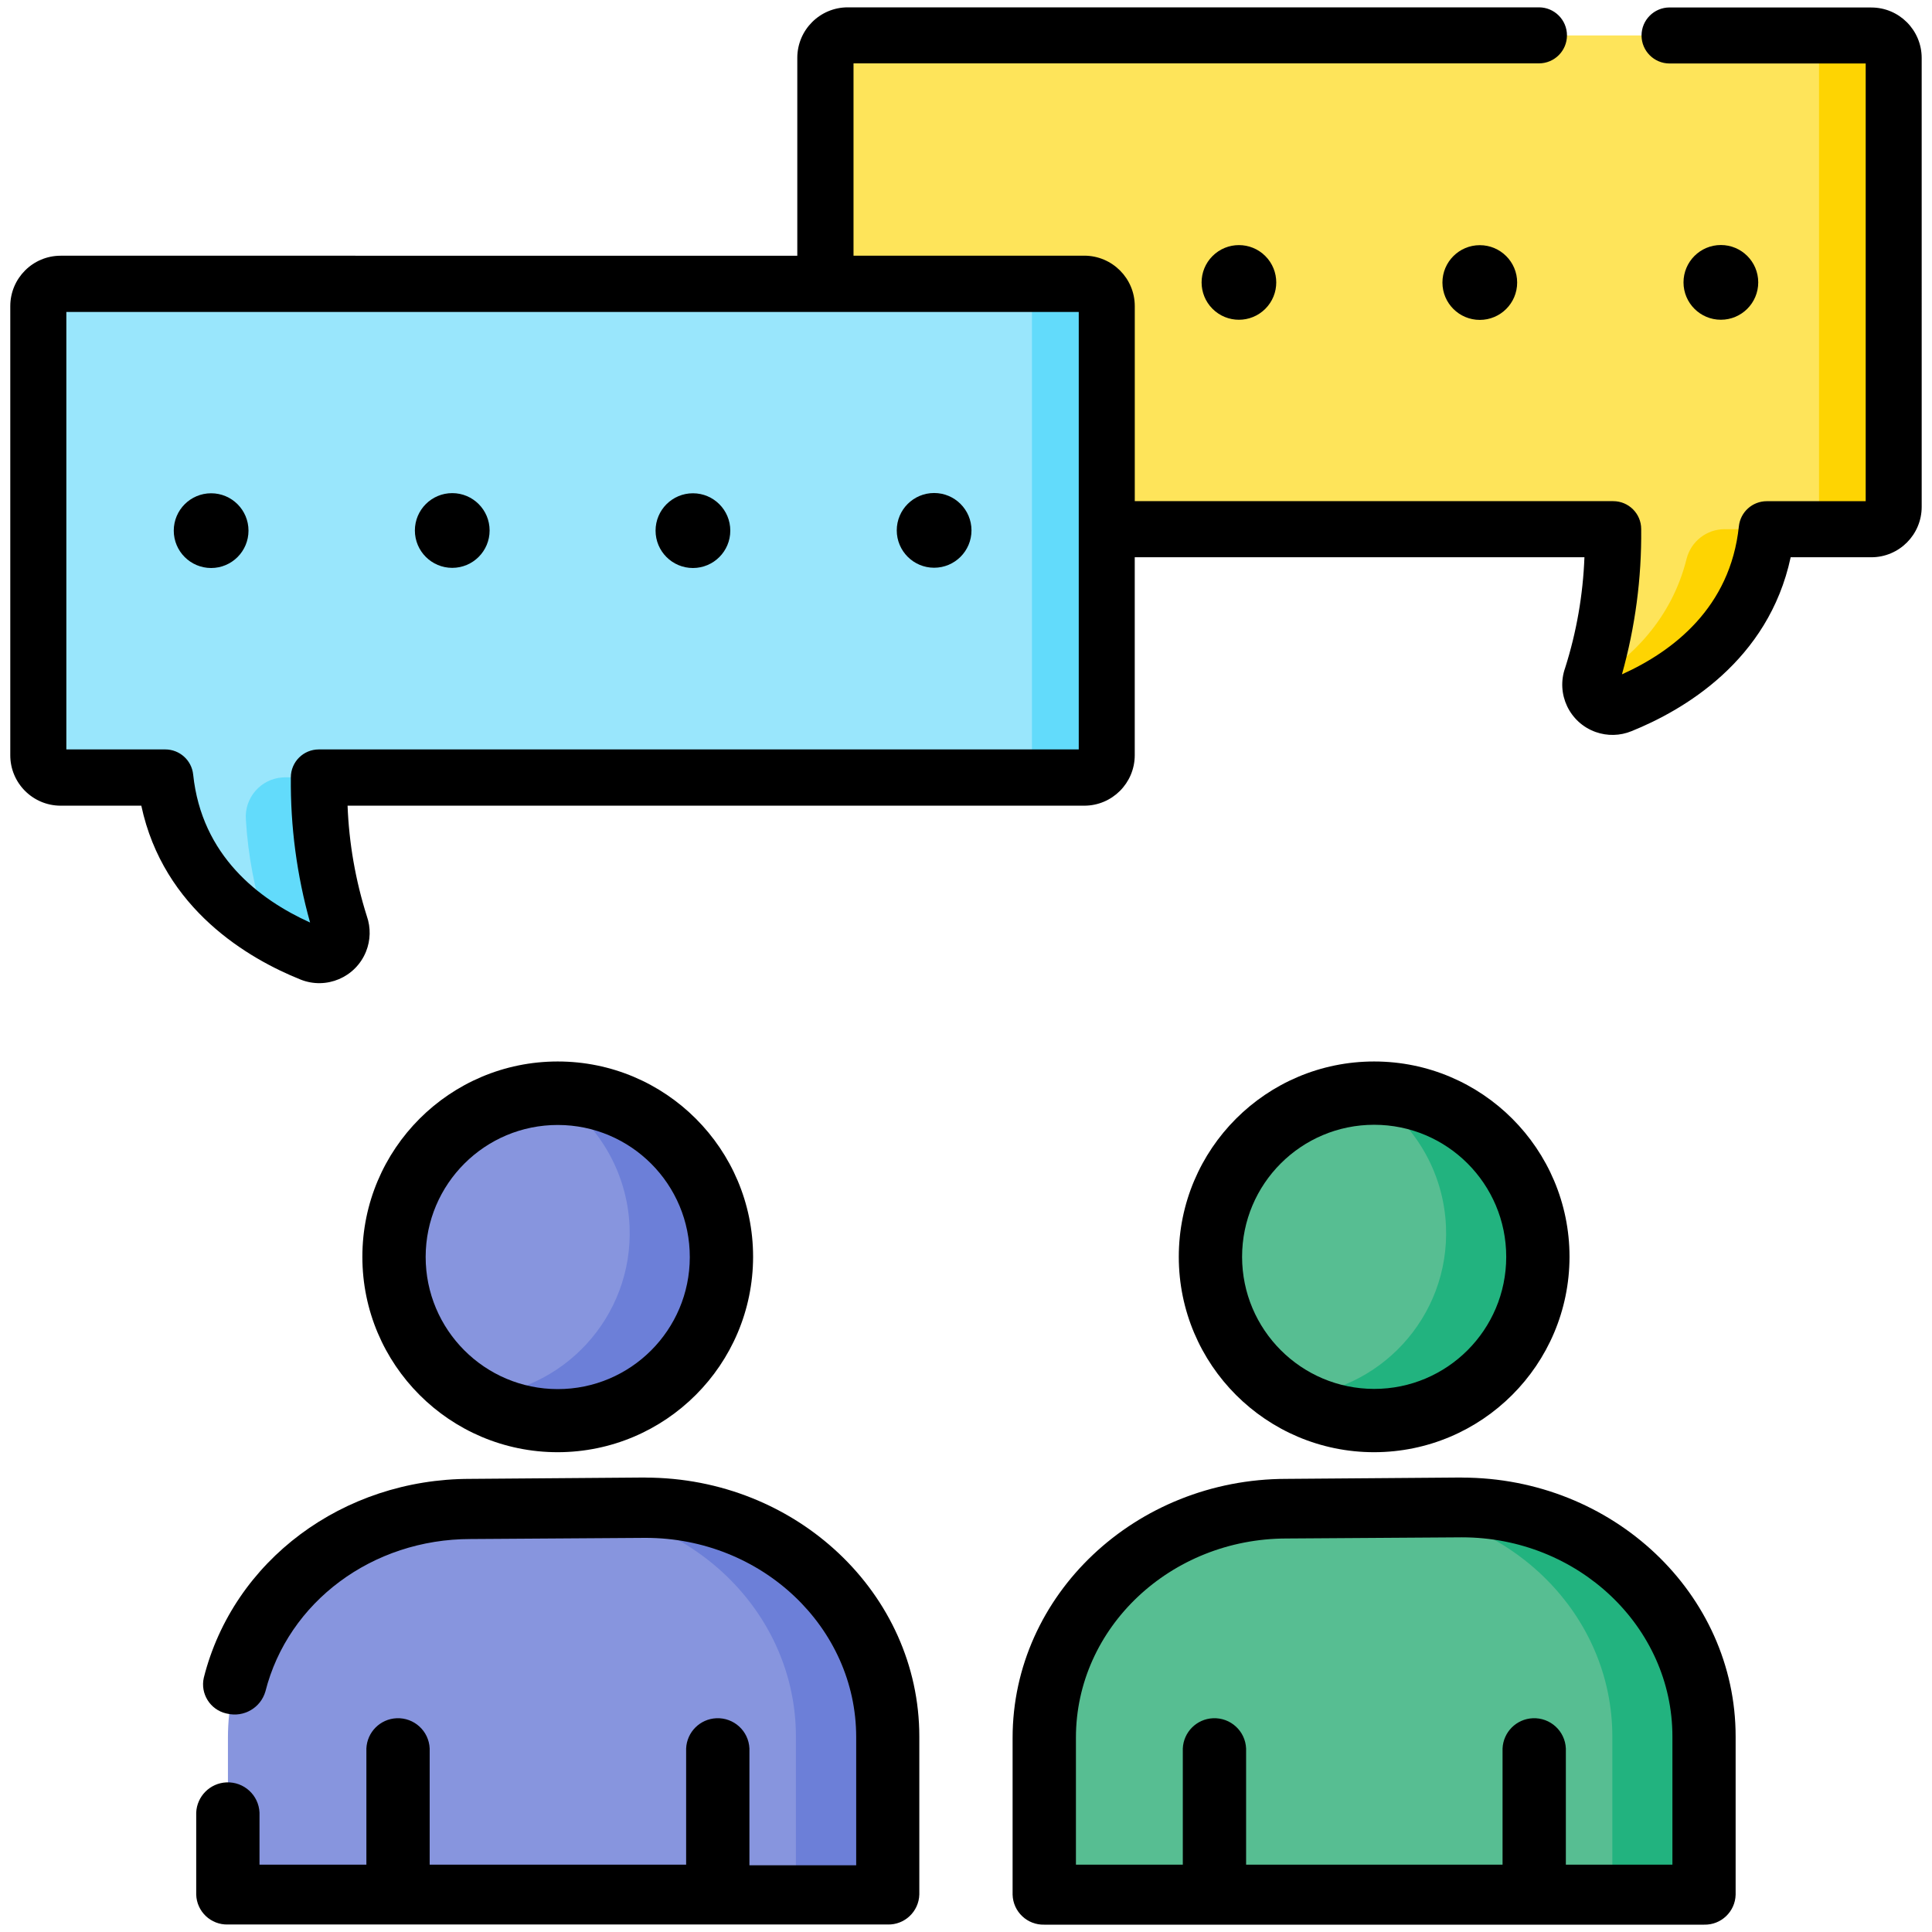
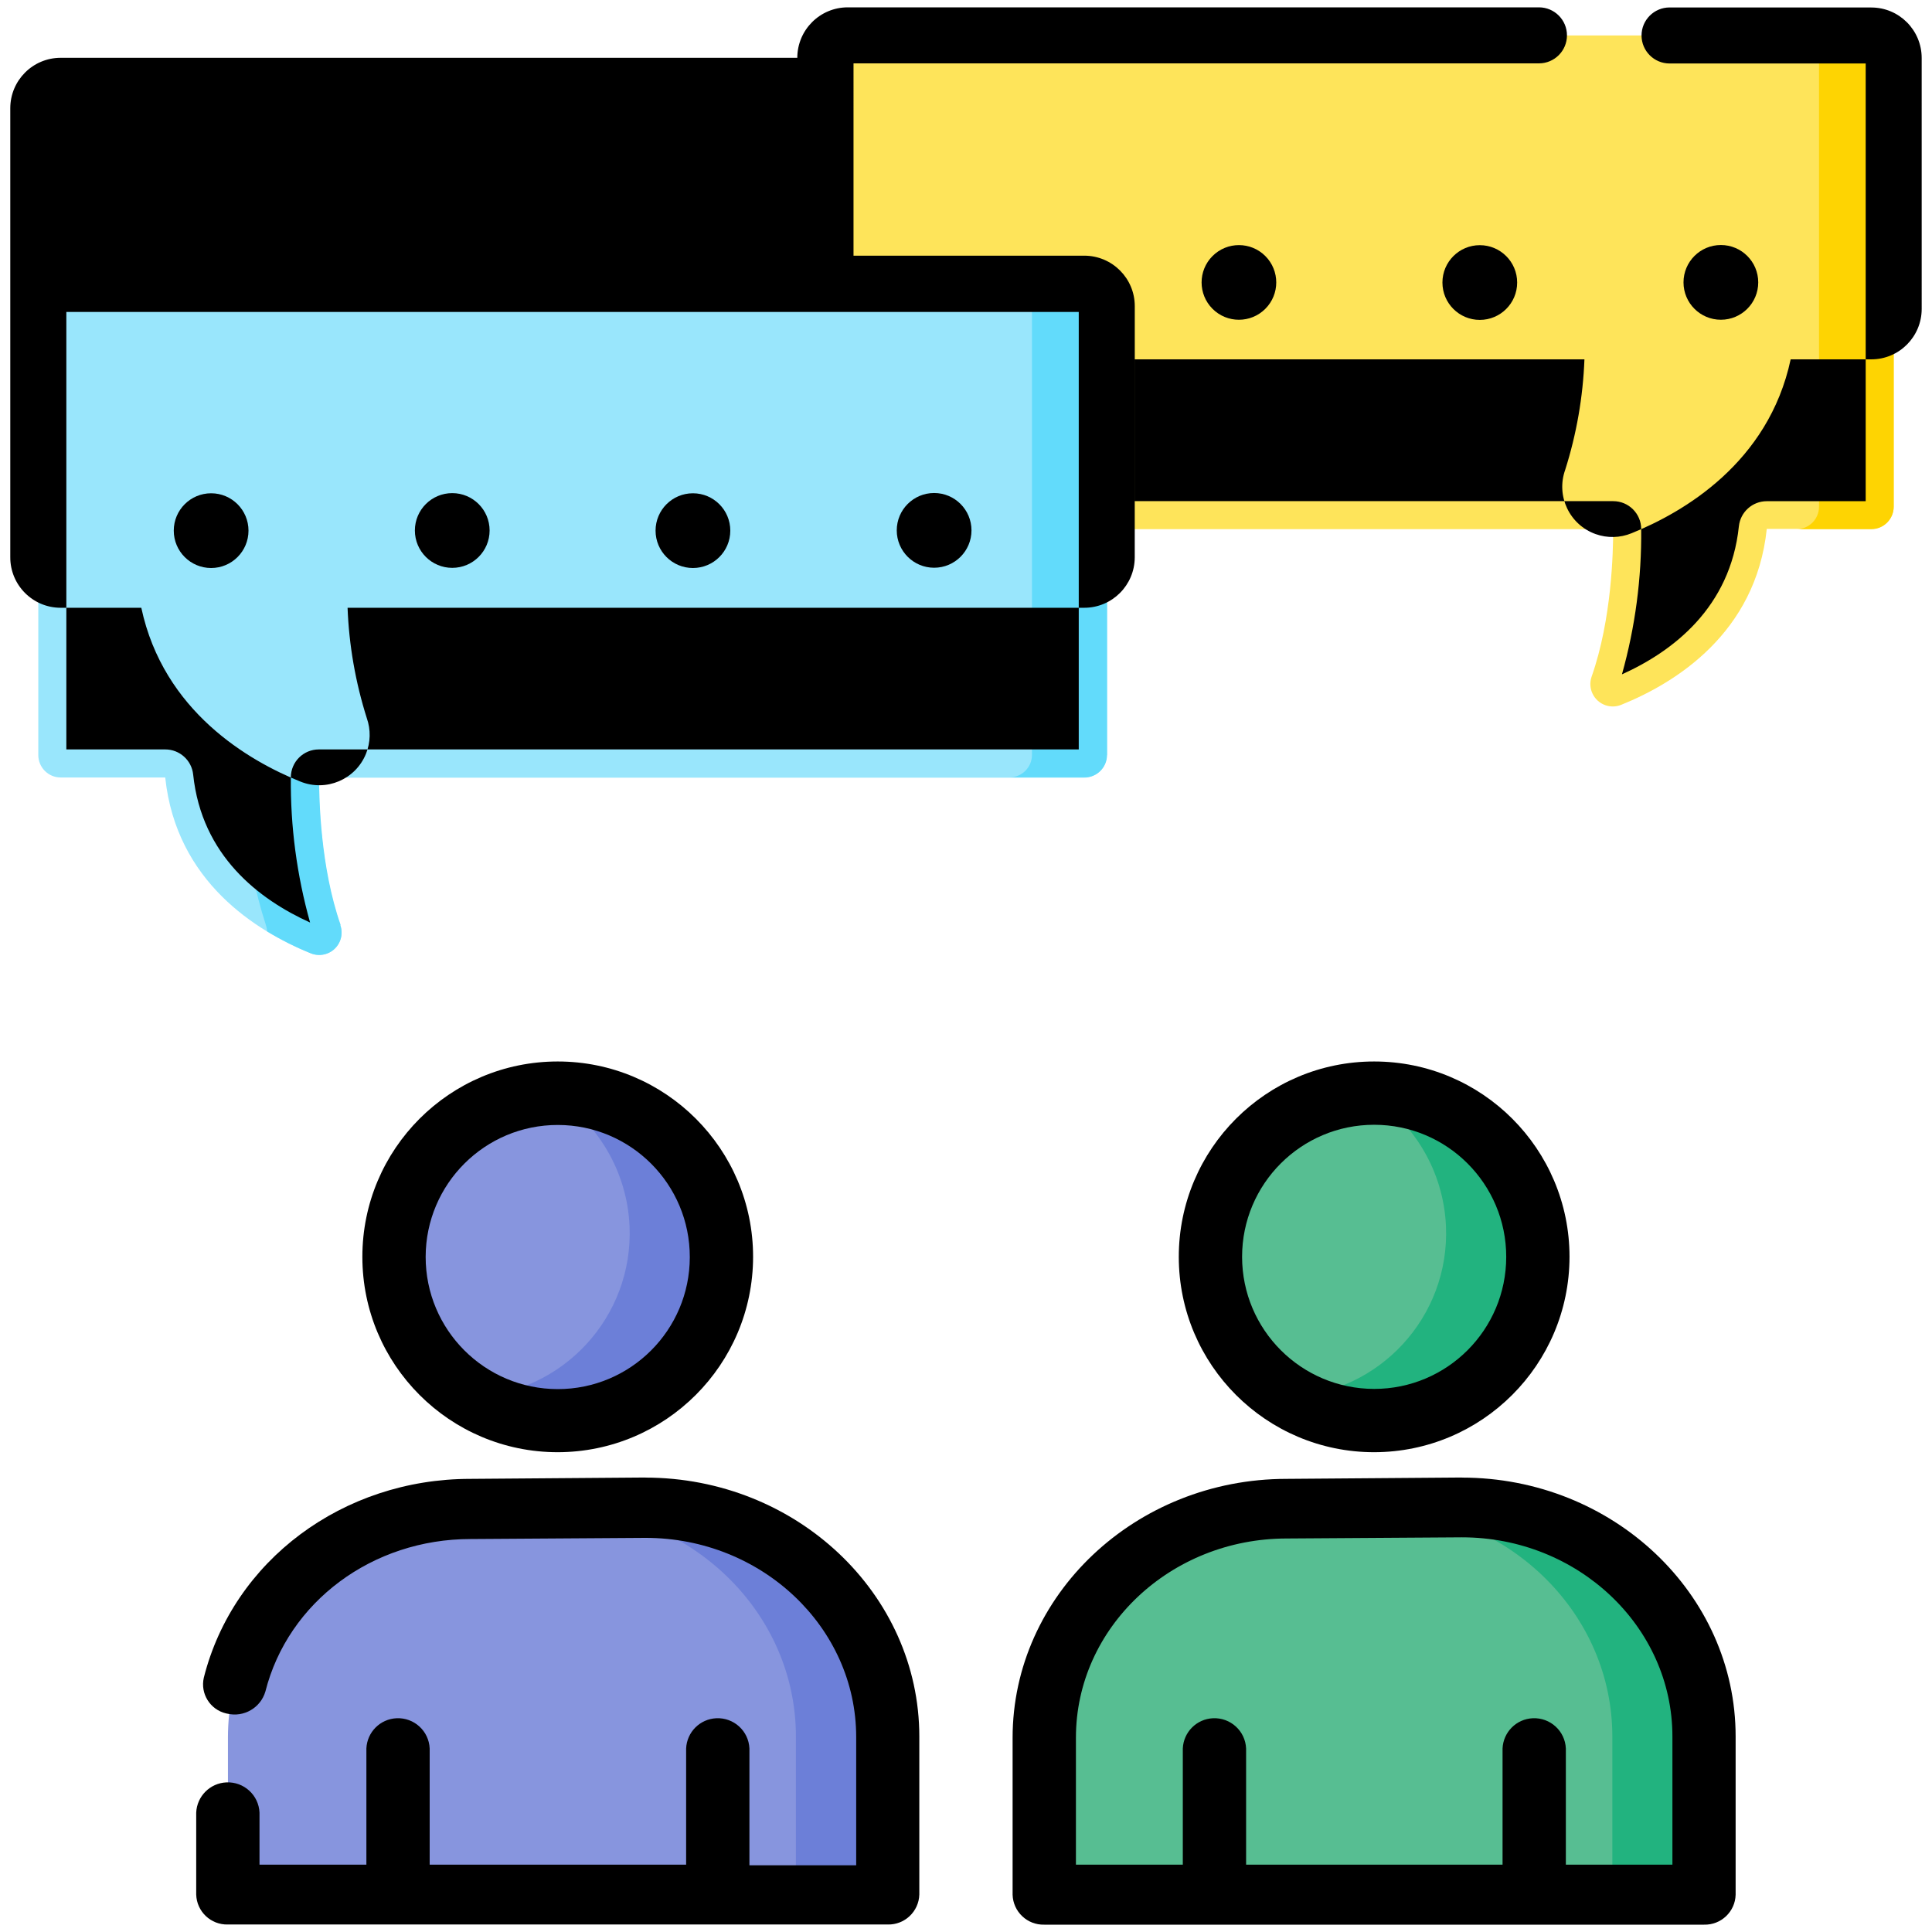
<svg xmlns="http://www.w3.org/2000/svg" id="uuid-a2b41216-18e0-4b69-a350-0f01fa093a50" viewBox="0 0 500 500">
  <defs>
    <style>.uuid-077f3011-b584-4bdc-8fc7-936a9f0fabd7{fill:#fee45a;}.uuid-182b5033-1e86-41cc-b497-49cb9402ebe8{fill:#fed402;}.uuid-e5202e43-73af-4587-9eaa-736017f6e61c{fill:#22b37f;}.uuid-643cf4ce-35ee-4895-9cb4-58a330590d6e{fill:#6c7fd8;}.uuid-a19b60a5-e53e-4943-b2c3-e2ebace9f74b{fill:#8795de;}.uuid-a696bc08-1408-4ade-ae76-9e082d37d736{fill:#99e6fc;}.uuid-e7f8d11b-9125-4d8f-befd-db952939de8a{fill:#62dbfb;}.uuid-7077cf32-b275-47f0-9a99-c4054f5dd879{fill:#57be92;}</style>
  </defs>
  <path class="uuid-077f3011-b584-4bdc-8fc7-936a9f0fabd7" d="m484.3,9.18H219.39c-3.21,0-5.81,2.6-5.81,5.81v116.15c0,3.21,2.6,5.81,5.81,5.81h198.1c0,5.71-.33,23.23-5.58,38.16-1.06,3.03.54,6.34,3.57,7.4,1.33.46,2.77.43,4.08-.1,14.05-5.66,34.84-18.52,37.68-45.53h27.06c3.2,0,5.79-2.61,5.79-5.81V14.92c-.04-3.17-2.62-5.73-5.79-5.74Z" />
-   <path class="uuid-182b5033-1e86-41cc-b497-49cb9402ebe8" d="m446.41,136.96h10.82c-2.82,27.01-23.61,39.82-37.66,45.53-2.98,1.2-6.36-.25-7.55-3.23-.31-.78-.45-1.61-.41-2.45,10.35-6.31,20.96-16.41,24.89-32.24,1.16-4.49,5.22-7.63,9.86-7.62h.07Z" />
  <path class="uuid-182b5033-1e86-41cc-b497-49cb9402ebe8" d="m490.09,14.99v116.15c0,3.2-2.58,5.8-5.77,5.81,0,0-.01,0-.02,0h-19.35c3.21,0,5.81-2.6,5.81-5.81V14.99c0-3.21-2.6-5.81-5.81-5.81h19.35c3.2,0,5.79,2.61,5.79,5.81Z" />
  <circle class="uuid-a19b60a5-e53e-4943-b2c3-e2ebace9f74b" cx="144.34" cy="325.27" r="42.38" />
  <path class="uuid-a19b60a5-e53e-4943-b2c3-e2ebace9f74b" d="m167.04,390.13c34.63,0,62.7,26.55,62.7,59.28v40.9H58.99v-40.62c0-32.74,28.07-59.28,62.7-59.28l45.35-.28Z" />
  <path class="uuid-643cf4ce-35ee-4895-9cb4-58a330590d6e" d="m186.7,325.27c-.01,23.41-19,42.38-42.41,42.37-7.74,0-15.33-2.13-21.95-6.14,23.38-.97,41.56-20.71,40.59-44.09-.59-14.17-8.22-27.11-20.35-34.48h1.76c23.39,0,42.35,18.94,42.36,42.33h0Z" />
  <path class="uuid-643cf4ce-35ee-4895-9cb4-58a330590d6e" d="m229.72,449.42v40.88h-23.74v-40.88c0-31.53-25.95-57.23-58.72-59.17l19.76-.12c34.63,0,62.7,26.55,62.7,59.28Z" />
  <circle class="uuid-7077cf32-b275-47f0-9a99-c4054f5dd879" cx="355.63" cy="325.27" r="42.38" />
  <path class="uuid-7077cf32-b275-47f0-9a99-c4054f5dd879" d="m378.31,390.13c34.63,0,62.7,26.55,62.7,59.28v40.9h-170.74v-40.62c0-32.74,28.07-59.28,62.7-59.28l45.33-.28Z" />
  <path class="uuid-e5202e43-73af-4587-9eaa-736017f6e61c" d="m397.99,325.27c-.01,23.41-19,42.38-42.41,42.37-7.74,0-15.33-2.13-21.95-6.14,23.38-.97,41.56-20.71,40.59-44.09-.59-14.17-8.22-27.11-20.35-34.48h1.76c23.39,0,42.35,18.94,42.36,42.33v.03-.03Z" />
  <path class="uuid-e5202e43-73af-4587-9eaa-736017f6e61c" d="m441.01,449.42v40.88h-23.74v-40.88c0-31.53-25.95-57.23-58.72-59.17l19.76-.12c34.63,0,62.7,26.55,62.7,59.28Z" />
  <path class="uuid-a696bc08-1408-4ade-ae76-9e082d37d736" d="m286.5,195.4v-116.15c0-3.21-2.6-5.81-5.81-5.81H15.7c-3.2,0-5.79,2.61-5.79,5.81v116.15c0,3.2,2.58,5.8,5.77,5.81,0,0,.01,0,.02,0h27.06c2.84,27.01,23.63,39.82,37.68,45.51,2.96,1.2,6.34-.23,7.54-3.19.53-1.31.56-2.77.09-4.11-5.23-14.93-5.59-32.49-5.56-38.16h198.1c3.21,0,5.81-2.6,5.81-5.81l.08-.05Z" />
  <path class="uuid-e7f8d11b-9125-4d8f-befd-db952939de8a" d="m88.07,239.42c1.07,3.01-.51,6.32-3.52,7.39-1.33.47-2.8.44-4.11-.09-3.91-1.58-7.69-3.48-11.3-5.67-.04-.57-.15-1.12-.33-1.66-2.88-8.84-4.62-18-5.18-27.28-.41-5.61,3.8-10.49,9.41-10.91.25-.02.5-.03.76-.03h8.78c0,5.72.35,23.23,5.56,38.16l-.07.08Z" />
  <path class="uuid-e7f8d11b-9125-4d8f-befd-db952939de8a" d="m286.5,79.24v116.15c0,3.2-2.61,5.79-5.81,5.79h-19.43c3.2,0,5.8-2.59,5.81-5.79v-116.15c0-3.21-2.6-5.81-5.81-5.81h19.35c3.21-.05,5.84,2.52,5.89,5.72,0,.03,0,.06,0,.08Z" />
  <path d="m194.9,325.27c0-27.92-22.64-50.56-50.56-50.56s-50.56,22.64-50.56,50.56,22.64,50.56,50.56,50.56c27.91-.04,50.52-22.65,50.56-50.56Zm-84.74,0c.03-18.88,15.35-34.16,34.23-34.13,18.88.03,34.16,15.35,34.13,34.23-.03,18.86-15.32,34.13-34.18,34.13-18.89-.02-34.19-15.34-34.18-34.23Z" />
  <path d="m167.04,382.38l-45.35.35c-32.94,0-61.28,21.11-68.94,51.44-.96,4.16,1.64,8.31,5.8,9.27.09.02.17.04.26.05,4.29,1.02,8.63-1.5,9.87-5.72,5.89-23.23,27.69-39.47,53.1-39.47l45.28-.3c30.07,0,54.52,23.13,54.52,51.55v33.18h-27.63v-30.23c-.2-4.52-4.03-8.02-8.56-7.82-4.24.19-7.63,3.58-7.82,7.82v30.07h-66.37v-30.07c-.2-4.52-4.03-8.02-8.56-7.82-4.24.19-7.63,3.58-7.82,7.82v30.07h-27.66v-13.47c-.2-4.52-4.03-8.02-8.56-7.82-4.24.19-7.63,3.58-7.82,7.82v21.21c.13,4.4,3.79,7.87,8.2,7.75h170.74c4.4.12,8.07-3.35,8.2-7.75v-40.88c0-36.97-31.81-67.03-70.95-67.03h.07Z" />
  <path d="m406.19,325.27c0-27.92-22.64-50.56-50.56-50.56s-50.56,22.64-50.56,50.56,22.64,50.56,50.56,50.56c27.91-.04,50.52-22.65,50.56-50.56Zm-84.74,0c0-18.88,15.3-34.18,34.18-34.18s34.18,15.3,34.18,34.18-15.3,34.18-34.18,34.18c-18.87-.02-34.16-15.31-34.18-34.18Z" />
  <path d="m378.31,382.38h0l-45.35.35c-39.09,0-70.9,30.07-70.9,67.02v40.6c.13,4.4,3.79,7.87,8.2,7.75h170.74c4.4.12,8.06-3.35,8.18-7.74,0,0,0,0,0,0v-40.93c.03-36.97-31.77-67.03-70.87-67.03Zm54.52,100.19h-27.59v-30.07c-.2-4.52-4.03-8.02-8.56-7.82-4.24.19-7.63,3.58-7.82,7.82v30.07h-66.37v-30.07c-.2-4.52-4.03-8.02-8.56-7.82-4.24.19-7.63,3.58-7.82,7.82v30.07h-27.66v-32.87c0-28.42,24.46-51.54,54.57-51.54l45.31-.3c30.05,0,54.49,23.13,54.49,51.55v33.18-.03Z" />
  <circle cx="320.63" cy="73.09" r="9.66" transform="translate(42.23 248.13) rotate(-45)" />
  <circle cx="382.97" cy="73.12" r="9.67" />
  <circle cx="445.36" cy="73.08" r="9.67" />
-   <path d="m484.3,1.93h-52.22c-4,0-7.25,3.25-7.25,7.25,0,4,3.25,7.25,7.25,7.25h50.76v113.28h-25.6c-3.72,0-6.83,2.81-7.22,6.5-2.21,21.04-17.06,32.36-30.26,38.31,3.43-12.23,5.11-24.89,4.98-37.6,0-4-3.26-7.23-7.25-7.22h-123.81v-50.47c0-7.21-5.85-13.05-13.06-13.06h-59.73V16.4h177.39c4,0,7.25-3.25,7.25-7.25,0-4-3.25-7.25-7.25-7.25h-178.88c-7.21,0-13.05,5.85-13.06,13.06v51.22H15.7c-7.21,0-13.04,5.85-13.04,13.06v116.15c-.04,7.21,5.78,13.09,12.99,13.12.02,0,.03,0,.05,0h20.87c5.74,26.86,27.84,39.62,41.17,44.98,6.68,2.7,14.28-.53,16.98-7.21,1.19-2.94,1.26-6.21.21-9.2-2.93-9.26-4.61-18.87-4.98-28.57h190.66c7.2,0,13.04-5.84,13.06-13.04v-51.25h116.38c-.37,9.71-2.04,19.33-4.98,28.59-2.42,6.77,1.11,14.21,7.87,16.63,3.03,1.08,6.34,1,9.31-.22,13.27-5.36,35.42-18.12,41.17-45h20.87c7.21,0,13.04-5.85,13.04-13.06V15.01c0-7.21-5.83-13.07-13.04-13.07Zm-205.13,192.02H82.52c-4,0-7.24,3.22-7.25,7.22h0c-.13,12.7,1.55,25.35,4.98,37.58-13.19-5.96-28.06-17.27-30.26-38.31-.39-3.69-3.51-6.49-7.22-6.49h-25.6v-113.21h262.01v113.21Z" />
+   <path d="m484.3,1.93h-52.22c-4,0-7.25,3.25-7.25,7.25,0,4,3.25,7.25,7.25,7.25h50.76v113.28h-25.6c-3.72,0-6.83,2.81-7.22,6.5-2.21,21.04-17.06,32.36-30.26,38.31,3.43-12.23,5.11-24.89,4.98-37.6,0-4-3.26-7.23-7.25-7.22h-123.81v-50.47c0-7.21-5.85-13.05-13.06-13.06h-59.73V16.4h177.39c4,0,7.25-3.25,7.25-7.25,0-4-3.25-7.25-7.25-7.25h-178.88c-7.21,0-13.05,5.85-13.06,13.06H15.7c-7.21,0-13.04,5.85-13.04,13.06v116.15c-.04,7.21,5.78,13.09,12.99,13.12.02,0,.03,0,.05,0h20.87c5.74,26.86,27.84,39.62,41.17,44.98,6.68,2.7,14.28-.53,16.98-7.21,1.19-2.94,1.26-6.21.21-9.2-2.93-9.26-4.61-18.87-4.98-28.57h190.66c7.2,0,13.04-5.84,13.06-13.04v-51.25h116.38c-.37,9.71-2.04,19.33-4.98,28.59-2.42,6.77,1.11,14.21,7.87,16.63,3.03,1.08,6.34,1,9.31-.22,13.27-5.36,35.42-18.12,41.17-45h20.87c7.21,0,13.04-5.85,13.04-13.06V15.01c0-7.21-5.83-13.07-13.04-13.07Zm-205.13,192.02H82.52c-4,0-7.24,3.22-7.25,7.22h0c-.13,12.7,1.55,25.35,4.98,37.58-13.19-5.96-28.06-17.27-30.26-38.31-.39-3.69-3.51-6.49-7.22-6.49h-25.6v-113.21h262.01v113.21Z" />
  <circle cx="54.64" cy="137.33" r="9.67" />
  <circle cx="117.04" cy="137.29" r="9.67" />
  <circle cx="179.33" cy="137.33" r="9.67" />
  <circle cx="241.75" cy="137.26" r="9.67" />
</svg>